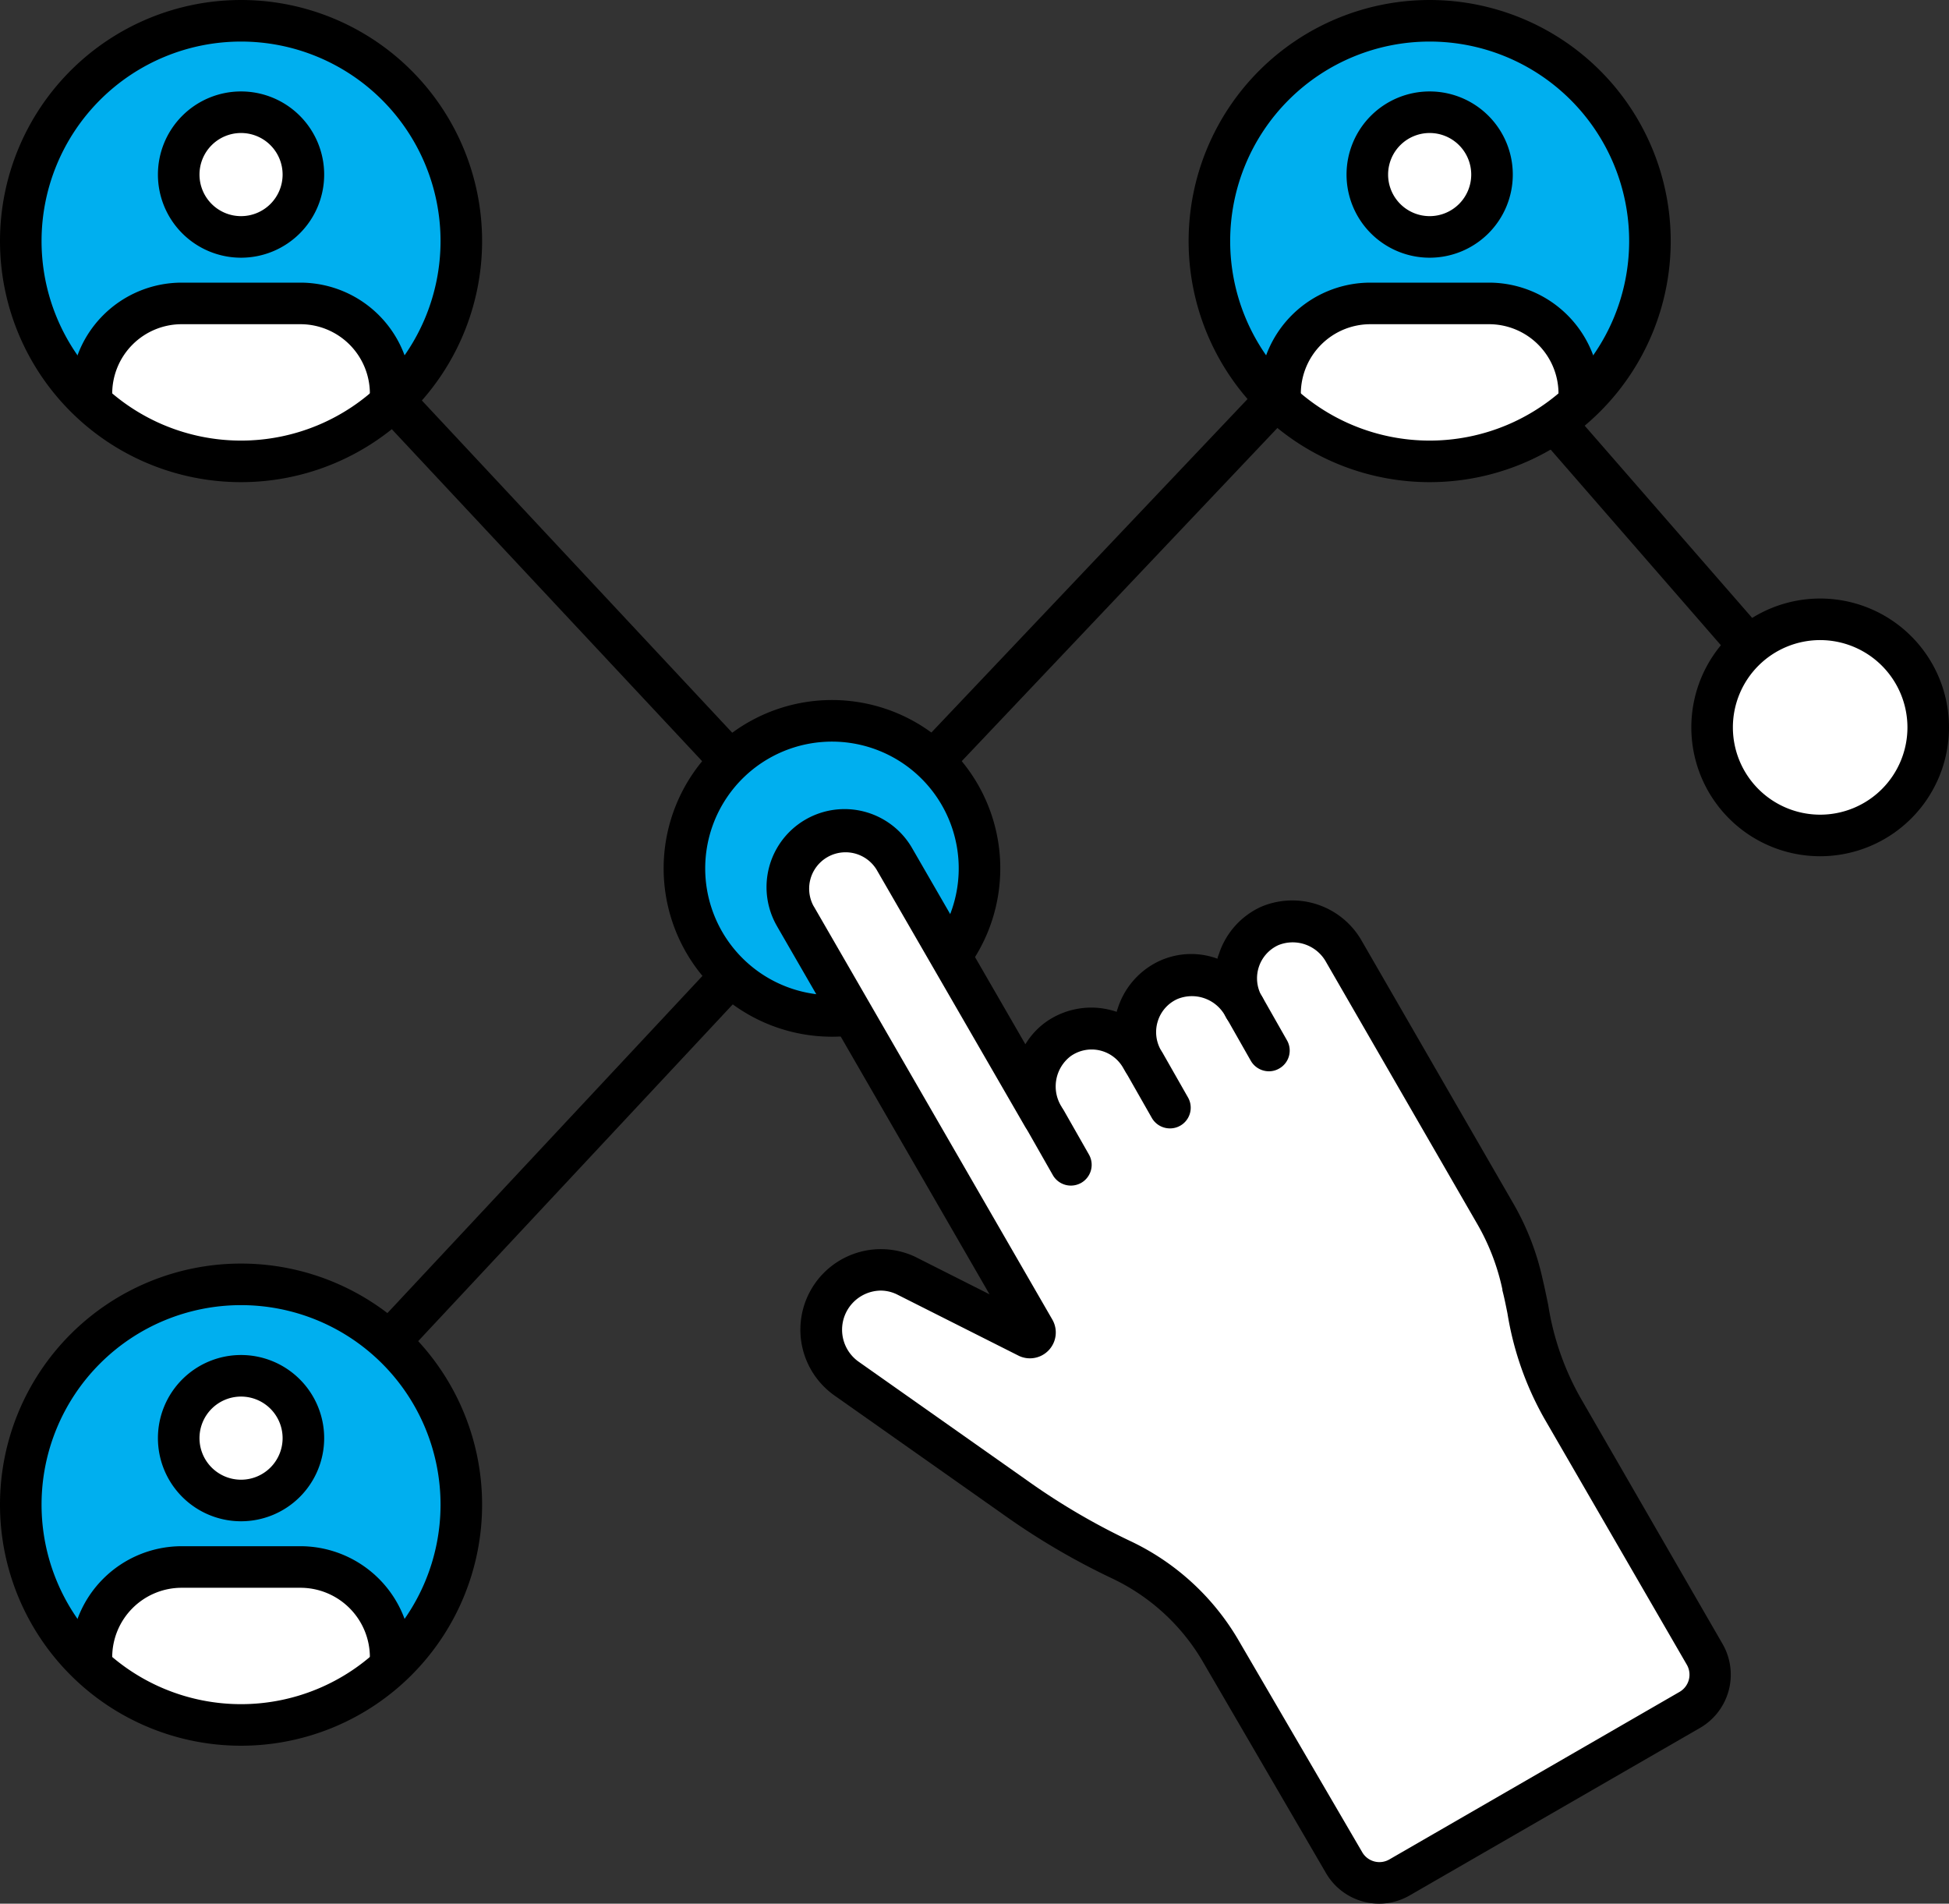
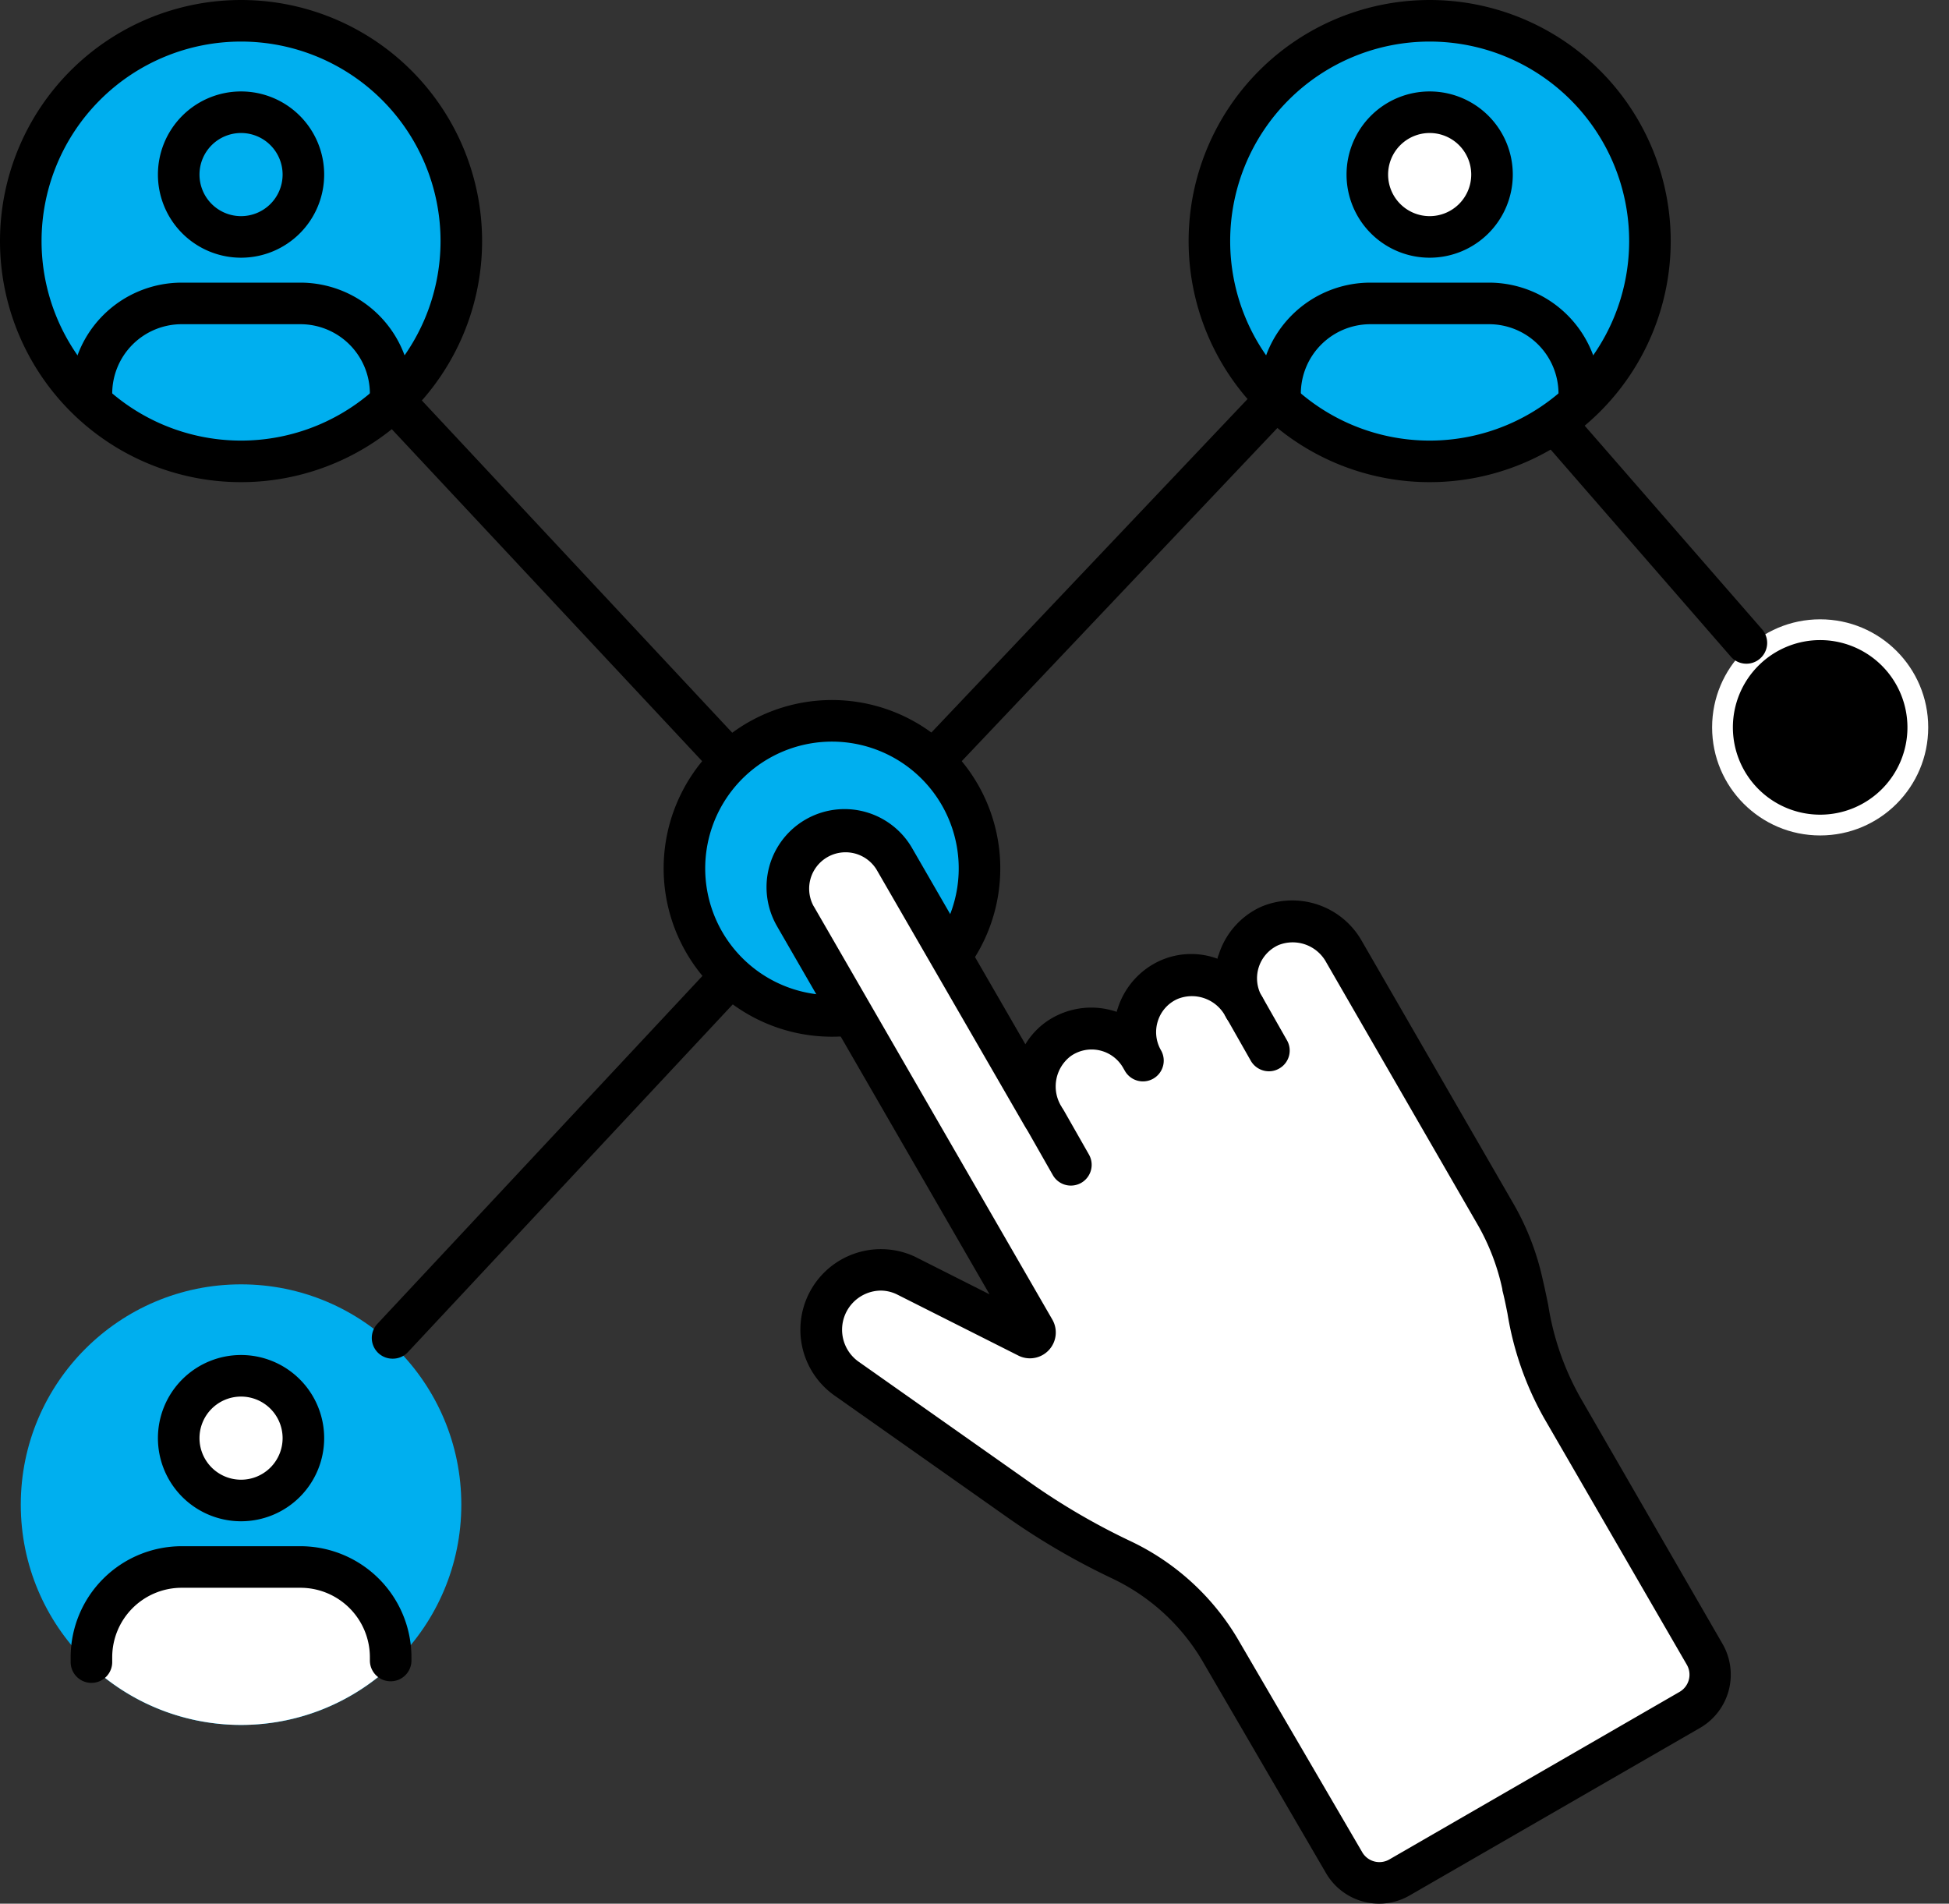
<svg xmlns="http://www.w3.org/2000/svg" id="Layer_73" data-name="Layer 73" viewBox="0 0 234.48 229">
  <rect x="0" y="0" width="234.48" height="229" fill="#333333" stroke="none" />
  <defs>
    <style>.cls-1{fill:#fff;}.cls-2{fill:#00afef;}</style>
  </defs>
  <path class="cls-1" d="M163.5,138.39a6.87,6.87,0,0,0-3.12,9.7l-.09-.14a7.07,7.07,0,0,0-8.94-3.09,6.88,6.88,0,0,0-3.12,9.71l-.23-.41A6.89,6.89,0,0,0,138,152a7.1,7.1,0,0,0-1.8,9.29l-17.91-31a6.88,6.88,0,0,0-11.92,6.88s.14.24.12.19l28.63,49.59a.61.61,0,0,1-.79.86l-14.59-7.36a7.2,7.2,0,0,0-7.22,12.37l20.3,14.31a84.22,84.22,0,0,0,12.7,7.47,27.59,27.59,0,0,1,12,10.86l14.92,25.62a4.89,4.89,0,0,0,6.68,1.78L214,232.68a4.88,4.88,0,0,0,1.78-6.67L198.7,196.35c-3.56-6.17-3.78-11-4.77-14.79a29.21,29.21,0,0,0-3.29-8.56l-18.2-31.53A7.08,7.08,0,0,0,163.5,138.39Z" transform="translate(-10.76 -27)" />
  <path class="cls-2" d="M113.27,149l-6.75-11.7s-.09-.15-.12-.19a6.88,6.88,0,0,1,11.92-6.88L125.11,142a17.76,17.76,0,1,0-11.84,7Z" transform="translate(-10.76 -27)" />
  <circle class="cls-1" cx="218.98" cy="87.5" r="13" />
  <path d="M176.69,256a7.4,7.4,0,0,1-6.41-3.69L155.36,226.7a25.05,25.05,0,0,0-10.9-9.87,85.79,85.79,0,0,1-13.07-7.7l-20.28-14.29a9.69,9.69,0,0,1,9.7-16.68l9,4.54-25.47-44.11h0v0l-.09-.16A9.38,9.38,0,1,1,120.48,129l13.64,23.62a9.06,9.06,0,0,1,2.46-2.67,9.45,9.45,0,0,1,7.45-1.53,10.34,10.34,0,0,1,1.09.3c0-.15.08-.31.13-.47a9.44,9.44,0,0,1,5.06-5.68,9.15,9.15,0,0,1,6.93-.24c0-.19.1-.37.16-.55a9.46,9.46,0,0,1,5.06-5.69h0a9.61,9.61,0,0,1,12.14,4.11l18.2,31.53a31.75,31.75,0,0,1,3.57,9.23c.24,1,.44,2,.65,3a33,33,0,0,0,3.84,11.11L218,224.76a7.4,7.4,0,0,1-2.7,10.09L180.37,255A7.34,7.34,0,0,1,176.69,256Zm-59.94-73.75a4.71,4.71,0,0,0-2.74,8.52l20.28,14.29a81.23,81.23,0,0,0,12.35,7.27,29.84,29.84,0,0,1,13,11.77l15,25.7a2.39,2.39,0,0,0,3.27.88l34.92-20.16a2.39,2.39,0,0,0,.87-3.26L196.53,197.6A37.87,37.87,0,0,1,192.12,185c-.2-1-.39-1.94-.61-2.78a.43.43,0,0,1,0-.11,26.94,26.94,0,0,0-3-7.83l-18.2-31.53a4.59,4.59,0,0,0-5.74-2.06h0a4.38,4.38,0,0,0-2,6.17v0a2.5,2.5,0,1,1-4.33,2.49v0l-.07-.13a4.57,4.57,0,0,0-5.74-2.05,4.32,4.32,0,0,0-2.37,2.65,4.37,4.37,0,0,0,.38,3.53,2.5,2.5,0,0,1-4.33,2.5h0l-.23-.4a4.36,4.36,0,0,0-6.35-1.37,4.58,4.58,0,0,0-1.09,6h0a2.5,2.5,0,0,1-4.33,2.5h0l-17.91-31a4.38,4.38,0,0,0-7.58,4.38l.11.18h0l28.63,49.59a3.11,3.11,0,0,1-4,4.38l-14.67-7.39A4.52,4.52,0,0,0,116.75,182.25Z" transform="translate(-10.76 -27)" />
  <path d="M139.6,169.62a2.5,2.5,0,0,1-2.17-1.25l-3-5.27a2.5,2.5,0,1,1,4.33-2.5l3,5.27a2.5,2.5,0,0,1-.92,3.42A2.53,2.53,0,0,1,139.6,169.62Z" transform="translate(-10.76 -27)" />
-   <path d="M151.51,162.74a2.51,2.51,0,0,1-2.17-1.25l-3-5.27a2.5,2.5,0,0,1,4.33-2.5l3,5.27a2.49,2.49,0,0,1-2.16,3.75Z" transform="translate(-10.76 -27)" />
  <path d="M163.42,155.87a2.52,2.52,0,0,1-2.17-1.25l-3-5.28a2.5,2.5,0,0,1,4.33-2.5l3,5.28a2.48,2.48,0,0,1-.91,3.41A2.45,2.45,0,0,1,163.42,155.87Z" transform="translate(-10.76 -27)" />
  <path d="M110.87,151.71a20.25,20.25,0,1,1,16.67-8.78,2.5,2.5,0,1,1-4.12-2.83,15.25,15.25,0,1,0-11.19,6.55,2.5,2.5,0,1,1,.45,5C112.08,151.68,111.47,151.71,110.87,151.71Z" transform="translate(-10.76 -27)" />
  <circle class="cls-2" cx="172" cy="29" r="26.5" />
  <circle class="cls-1" cx="172" cy="21" r="7.5" />
-   <path class="cls-1" d="M189.91,63.5h-14.3a10.88,10.88,0,0,0-10.85,10.85v1.09a26.48,26.48,0,0,0,36,0V74.35A10.88,10.88,0,0,0,189.91,63.5Z" transform="translate(-10.76 -27)" />
  <path d="M182.76,85a29,29,0,1,1,29-29A29,29,0,0,1,182.76,85Zm0-53a24,24,0,1,0,24,24A24,24,0,0,0,182.76,32Z" transform="translate(-10.76 -27)" />
  <path d="M182.76,58a10,10,0,1,1,10-10A10,10,0,0,1,182.76,58Zm0-15a5,5,0,1,0,5,5A5,5,0,0,0,182.76,43Z" transform="translate(-10.76 -27)" />
  <path d="M200.76,77.45a2.5,2.5,0,0,1-2.5-2.5v-.6A8.36,8.36,0,0,0,189.91,66H175.62a8.37,8.37,0,0,0-8.36,8.35v.56a2.5,2.5,0,0,1-5,0v-.56A13.37,13.37,0,0,1,175.62,61h14.29a13.37,13.37,0,0,1,13.35,13.35V75A2.5,2.5,0,0,1,200.76,77.45Z" transform="translate(-10.76 -27)" />
  <circle class="cls-2" cx="29" cy="29" r="26.5" />
-   <circle class="cls-1" cx="29" cy="21" r="7.5" />
-   <path class="cls-1" d="M46.91,63.5H32.61A10.88,10.88,0,0,0,21.76,74.35v1.09a26.48,26.48,0,0,0,36,0V74.35A10.88,10.88,0,0,0,46.91,63.5Z" transform="translate(-10.76 -27)" />
  <path d="M39.76,85a29,29,0,1,1,29-29A29,29,0,0,1,39.76,85Zm0-53a24,24,0,1,0,24,24A24,24,0,0,0,39.76,32Z" transform="translate(-10.76 -27)" />
  <path d="M39.76,58a10,10,0,1,1,10-10A10,10,0,0,1,39.76,58Zm0-15a5,5,0,1,0,5,5A5,5,0,0,0,39.76,43Z" transform="translate(-10.76 -27)" />
  <path d="M57.76,77.44a2.5,2.5,0,0,1-2.5-2.5v-.59A8.36,8.36,0,0,0,46.91,66H32.61a8.36,8.36,0,0,0-8.35,8.35v.59a2.5,2.5,0,0,1-5,0v-.59A13.37,13.37,0,0,1,32.61,61h14.3A13.37,13.37,0,0,1,60.26,74.35v.59A2.5,2.5,0,0,1,57.76,77.44Z" transform="translate(-10.76 -27)" />
  <circle class="cls-2" cx="29" cy="181" r="26.5" />
  <circle class="cls-1" cx="29" cy="173" r="7.5" />
  <path class="cls-1" d="M46.91,215.5H32.61a10.88,10.88,0,0,0-10.85,10.85v1.09a26.48,26.48,0,0,0,36,0v-1.09A10.88,10.88,0,0,0,46.91,215.5Z" transform="translate(-10.76 -27)" />
-   <path d="M39.76,237a29,29,0,1,1,29-29A29,29,0,0,1,39.76,237Zm0-53a24,24,0,1,0,24,24A24,24,0,0,0,39.76,184Z" transform="translate(-10.76 -27)" />
  <path d="M39.76,210a10,10,0,1,1,10-10A10,10,0,0,1,39.76,210Zm0-15a5,5,0,1,0,5,5A5,5,0,0,0,39.76,195Z" transform="translate(-10.76 -27)" />
  <path d="M21.76,229.44a2.5,2.5,0,0,1-2.5-2.5v-.59A13.37,13.37,0,0,1,32.61,213h14.3a13.37,13.37,0,0,1,13.35,13.35v.4a2.5,2.5,0,0,1-5,0v-.4A8.36,8.36,0,0,0,46.91,218H32.61a8.36,8.36,0,0,0-8.35,8.35v.59A2.5,2.5,0,0,1,21.76,229.44Z" transform="translate(-10.76 -27)" />
  <path d="M123.52,120.5a2.46,2.46,0,0,1-1.71-.68,2.5,2.5,0,0,1-.1-3.54L161.8,74a2.5,2.5,0,1,1,3.63,3.44l-40.09,42.31A2.48,2.48,0,0,1,123.52,120.5Z" transform="translate(-10.76 -27)" />
  <path d="M98.33,120.71a2.48,2.48,0,0,1-1.83-.79L57,77.67a2.5,2.5,0,0,1,3.66-3.41l39.46,42.24A2.5,2.5,0,0,1,100,120,2.47,2.47,0,0,1,98.33,120.71Z" transform="translate(-10.76 -27)" />
  <path d="M58,190.44a2.49,2.49,0,0,1-1.83-4.2L96.5,143.08a2.5,2.5,0,1,1,3.65,3.42L59.84,189.65A2.48,2.48,0,0,1,58,190.44Z" transform="translate(-10.76 -27)" />
-   <path d="M229.74,130a15.5,15.5,0,1,1,15.5-15.5A15.51,15.51,0,0,1,229.74,130Zm0-26a10.5,10.5,0,1,0,10.5,10.5A10.51,10.51,0,0,0,229.74,104Z" transform="translate(-10.76 -27)" />
+   <path d="M229.74,130A15.51,15.51,0,0,1,229.74,130Zm0-26a10.5,10.5,0,1,0,10.5,10.5A10.51,10.51,0,0,0,229.74,104Z" transform="translate(-10.76 -27)" />
  <path d="M220.89,106.84A2.48,2.48,0,0,1,219,106L196.26,79.87A2.5,2.5,0,1,1,200,76.59l22.75,26.11a2.5,2.5,0,0,1-.25,3.53A2.47,2.47,0,0,1,220.89,106.84Z" transform="translate(-10.76 -27)" />
</svg>